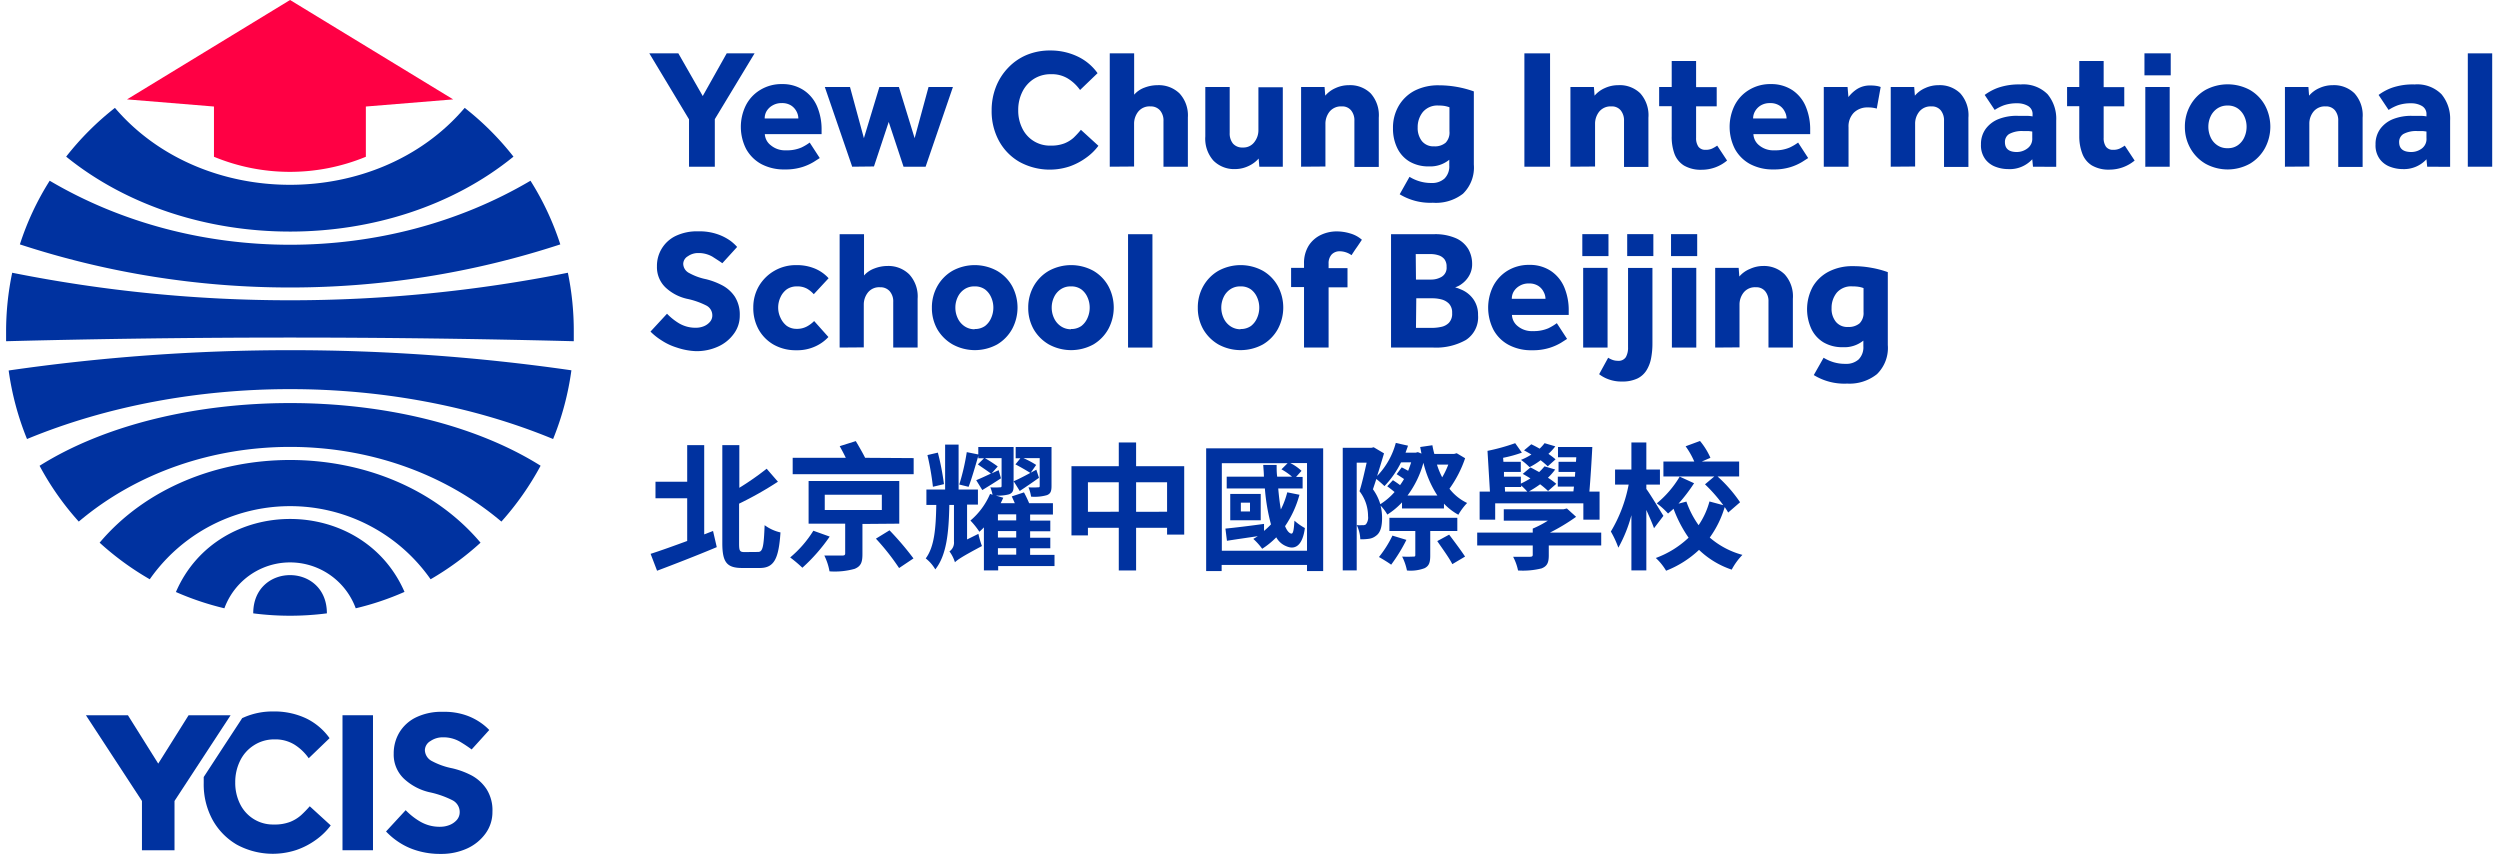
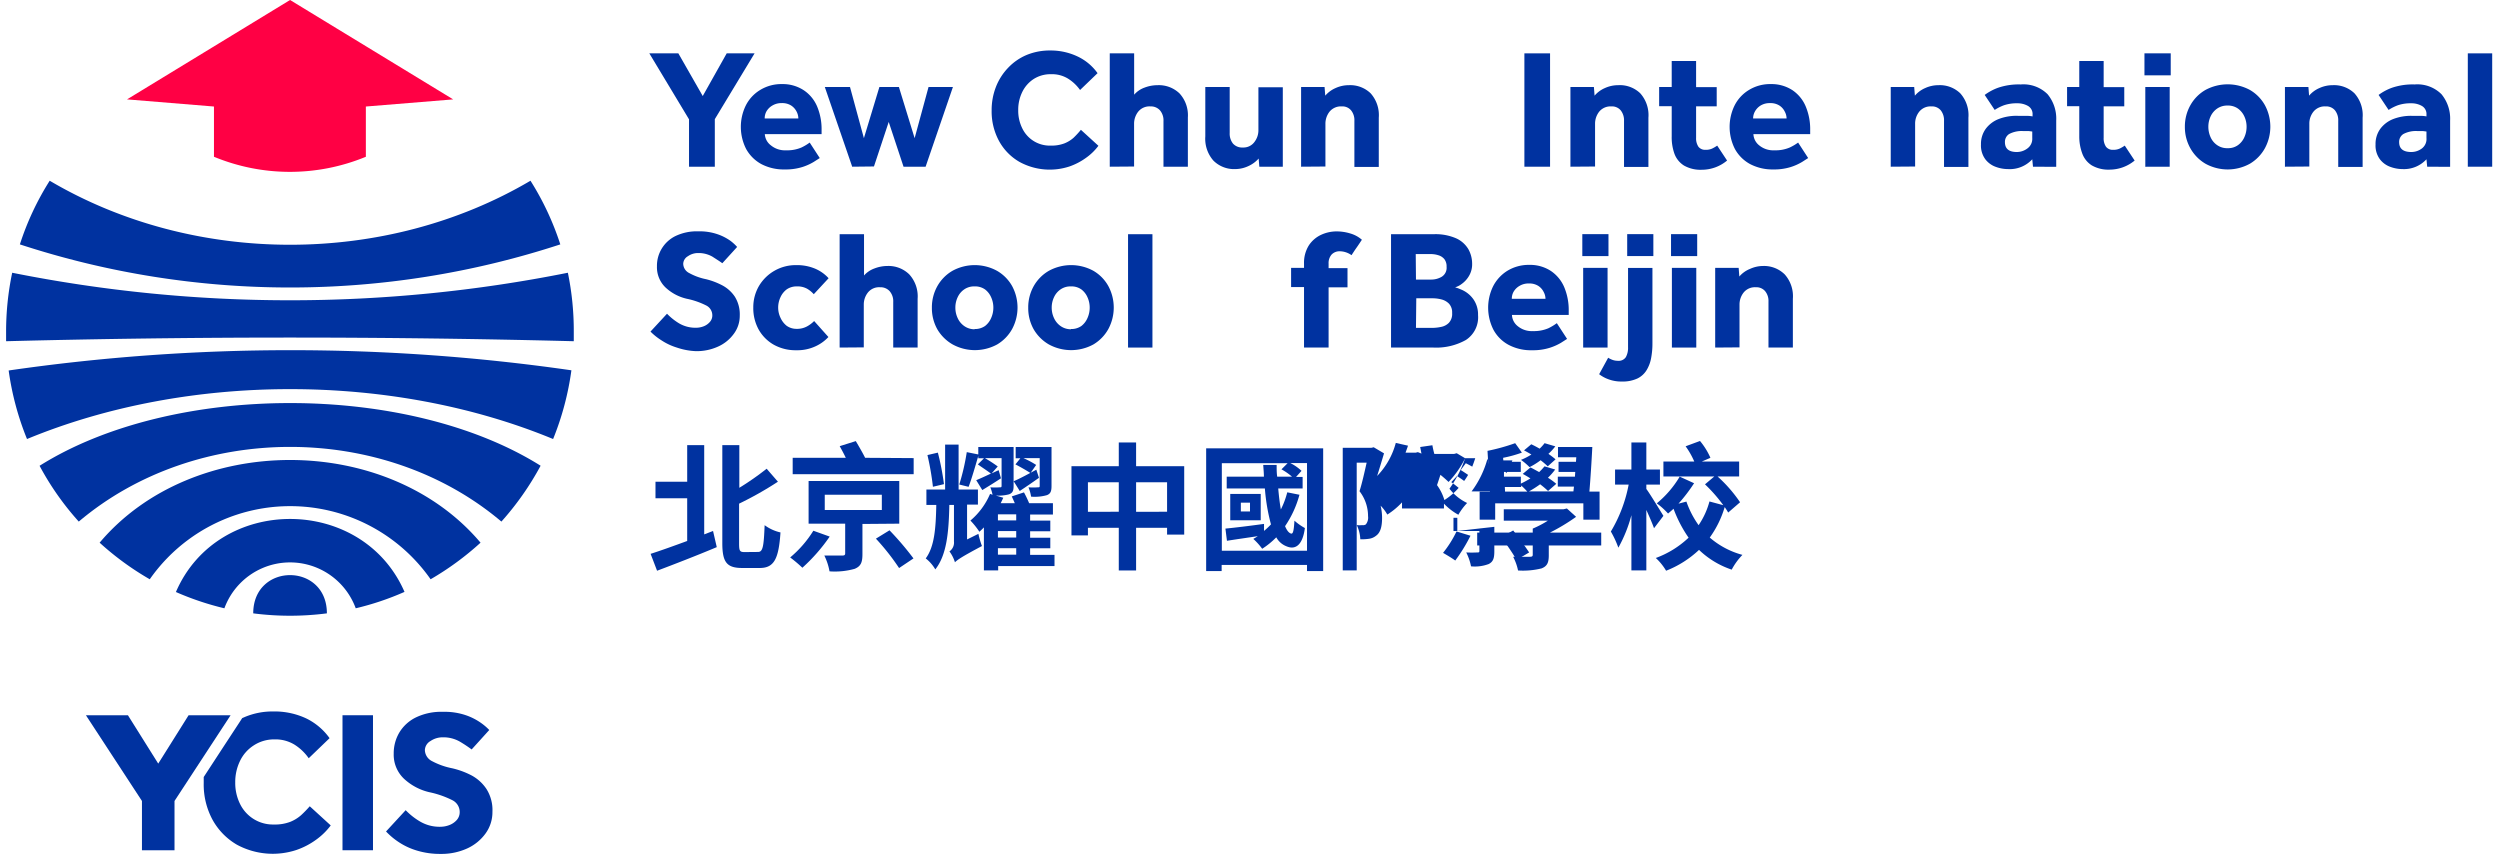
<svg xmlns="http://www.w3.org/2000/svg" id="YCIS-BJ" width="410" height="140" viewBox="0 0 410 140">
  <path d="M16.34,89a47,47,0,0,0,8.22,6,28.11,28.11,0,0,1,46.06,0A47.54,47.54,0,0,0,78.81,89C63.55,70.92,31.59,70.92,16.34,89Z" style="fill:#0032a0" />
  <path d="M91.89,40.08A46.12,46.12,0,0,0,87,29.64c-23.74,14-55.12,14-78.85,0A45.7,45.7,0,0,0,3.26,40.08,142.44,142.44,0,0,0,91.89,40.08Z" style="fill:#0032a0" />
  <path d="M41.53,100.59v0a47,47,0,0,0,12.08,0v0C53.61,92.23,41.53,92.23,41.53,100.59Z" style="fill:#0032a0" />
  <path d="M28.85,97.09a46.71,46.71,0,0,0,7.95,2.67,11.47,11.47,0,0,1,21.54,0,46,46,0,0,0,8-2.69C59.4,81.13,35.74,81.11,28.85,97.09Z" style="fill:#0032a0" />
  <path d="M93.13,44.73A232.13,232.13,0,0,1,2,44.73a47,47,0,0,0-1,9.71c0,.51,0,1,0,1.52q46.54-1.2,93.1,0c0-.51,0-1,0-1.52A47,47,0,0,0,93.13,44.73Z" style="fill:#0032a0" />
-   <path d="M84.21,25.69a46.78,46.78,0,0,0-8-8c-14.3,16.83-43,16.82-57.36,0a46.78,46.78,0,0,0-8,8C31.08,42.07,64.06,42.08,84.21,25.69Z" style="fill:#0032a0" />
  <path d="M1.42,60.76A46.72,46.72,0,0,0,4.43,72c26.4-10.91,59.88-10.91,86.28,0a46.72,46.72,0,0,0,3-11.27A322.9,322.9,0,0,0,1.42,60.76Z" style="fill:#0032a0" />
  <path d="M6.49,76.39a46.1,46.1,0,0,0,6.43,9.15c19.32-16.33,50-16.33,69.31,0a47.31,47.31,0,0,0,6.43-9.16C66.82,62.68,28.34,62.67,6.49,76.39Z" style="fill:#0032a0" />
  <path d="M74.32,16.3,60,17.47v8.24a32.58,32.58,0,0,1-24.91,0V17.47L20.83,16.3,47.57,0Z" style="fill:#f04" />
  <path d="M113,27.34V19.57L106.49,8.75h4.76l4,7,3.93-7h4.57l-6.52,10.79v7.8Z" style="fill:#0032a0" />
  <path d="M132.79,23.38l1.65,2.54-1,.64a8.62,8.62,0,0,1-1.88.84,9.17,9.17,0,0,1-2.87.39,7.91,7.91,0,0,1-3.85-.89,6.29,6.29,0,0,1-2.48-2.48,8,8,0,0,1-.07-7.08,6.26,6.26,0,0,1,2.32-2.55,6.64,6.64,0,0,1,3.63-1,6.29,6.29,0,0,1,3.56,1A6,6,0,0,1,134,17.44a9.62,9.62,0,0,1,.74,3.88V22h-9.31a2.48,2.48,0,0,0,1,1.84,3.61,3.61,0,0,0,2.48.81,5.9,5.9,0,0,0,2.53-.46A8.08,8.08,0,0,0,132.79,23.38Zm-7.38-3.95h5.52a2.53,2.53,0,0,0-.29-1.13,2.57,2.57,0,0,0-.9-1,2.72,2.72,0,0,0-1.52-.39,2.86,2.86,0,0,0-1.54.39,2.64,2.64,0,0,0-1,1A2.34,2.34,0,0,0,125.41,19.43Z" style="fill:#0032a0" />
  <path d="M139.76,27.34l-4.49-13.07h4.13l2.28,8.39,2.54-8.39h3.2L150,22.66l2.28-8.39h4l-4.48,13.07h-3.62L145.75,20l-2.42,7.3Z" style="fill:#0032a0" />
  <path d="M177.27,21.29l2.87,2.62a9,9,0,0,1-2,1.95,10.52,10.52,0,0,1-2.72,1.43,10.33,10.33,0,0,1-8.21-.73,8.84,8.84,0,0,1-3.37-3.44,10.14,10.14,0,0,1-1.21-5,10.46,10.46,0,0,1,.7-3.86,9.48,9.48,0,0,1,2-3.14,9,9,0,0,1,3-2.09,9.91,9.91,0,0,1,3.91-.75,10.26,10.26,0,0,1,4.52,1A8.44,8.44,0,0,1,180,12l-2.87,2.76a6.92,6.92,0,0,0-2-1.88,5,5,0,0,0-2.73-.71,5.14,5.14,0,0,0-2.88.79,5.29,5.29,0,0,0-1.87,2.13,6.6,6.6,0,0,0-.66,3,6.46,6.46,0,0,0,.66,2.95,5,5,0,0,0,4.67,2.84,6,6,0,0,0,2.23-.36,5.12,5.12,0,0,0,1.52-.93A15.13,15.13,0,0,0,177.27,21.29Z" style="fill:#0032a0" />
  <path d="M182,27.34V8.75h4v6.78a4.09,4.09,0,0,1,1.7-1.16,6,6,0,0,1,2.15-.4,4.89,4.89,0,0,1,3.59,1.35,5.3,5.3,0,0,1,1.37,3.94v8.08h-4V19.87a2.54,2.54,0,0,0-.58-1.78,2,2,0,0,0-1.56-.64,2.38,2.38,0,0,0-2,.86,3.19,3.19,0,0,0-.68,2v7Z" style="fill:#0032a0" />
  <path d="M197.67,22.38V14.27h4V21.8a2.63,2.63,0,0,0,.54,1.75,2,2,0,0,0,1.61.64,2.22,2.22,0,0,0,1.89-.88,3.15,3.15,0,0,0,.67-2v-7h4V27.34h-3.85L206.42,26a5,5,0,0,1-1.69,1.24,5.15,5.15,0,0,1-2.19.49A4.78,4.78,0,0,1,199,26.34,5.41,5.41,0,0,1,197.67,22.38Z" style="fill:#0032a0" />
  <path d="M213.38,27.34V14.27h3.85l.11,1.42a4.68,4.68,0,0,1,1.7-1.25,5.22,5.22,0,0,1,2.18-.47,4.81,4.81,0,0,1,3.56,1.33,5.37,5.37,0,0,1,1.34,4v8.08h-4V19.82a2.55,2.55,0,0,0-.55-1.73,1.86,1.86,0,0,0-1.52-.64,2.41,2.41,0,0,0-2,.86,3.19,3.19,0,0,0-.68,2v7Z" style="fill:#0032a0" />
-   <path d="M229.55,31.86,231.16,29a6.85,6.85,0,0,0,1.66.74,6.59,6.59,0,0,0,1.94.27,3,3,0,0,0,2.14-.73,2.82,2.82,0,0,0,.78-2.17V26.2a4.94,4.94,0,0,1-3.34,1.09,6.09,6.09,0,0,1-3.19-.8,5.2,5.2,0,0,1-2-2.21,7.21,7.21,0,0,1-.7-3.24,7.1,7.1,0,0,1,.95-3.7A6.53,6.53,0,0,1,232,14.87a8.52,8.52,0,0,1,4-.88,17.05,17.05,0,0,1,5.71,1v12a6,6,0,0,1-1.78,4.78A7.21,7.21,0,0,1,235,33.25,9.64,9.64,0,0,1,229.55,31.86Zm8.16-10.34V17.59a5.64,5.64,0,0,0-.78-.21,5.71,5.71,0,0,0-1-.07,3.11,3.11,0,0,0-2.58,1.06,3.94,3.94,0,0,0-.85,2.53,3.48,3.48,0,0,0,.7,2.25,2.42,2.42,0,0,0,2,.85,2.71,2.71,0,0,0,1.89-.6A2.4,2.4,0,0,0,237.71,21.52Z" style="fill:#0032a0" />
  <path d="M250,27.34V8.75h4.21V27.34Z" style="fill:#0032a0" />
  <path d="M257.55,27.34V14.27h3.85l.11,1.42a4.59,4.59,0,0,1,1.7-1.25,5.21,5.21,0,0,1,2.17-.47A4.82,4.82,0,0,1,269,15.3a5.37,5.37,0,0,1,1.34,4v8.08h-4V19.82a2.6,2.6,0,0,0-.55-1.73,1.87,1.87,0,0,0-1.52-.64,2.41,2.41,0,0,0-2,.86,3.19,3.19,0,0,0-.68,2v7Z" style="fill:#0032a0" />
  <path d="M274.16,22.35V17.42H272.1V14.27h2.06V10h4v4.29h3.38v3.15h-3.38v5.16a2.44,2.44,0,0,0,.38,1.46,1.38,1.38,0,0,0,1.18.51,2.45,2.45,0,0,0,1.06-.2,5.77,5.77,0,0,0,.84-.49l1.62,2.45a6.46,6.46,0,0,1-4.13,1.51,5.45,5.45,0,0,1-2.95-.7,3.86,3.86,0,0,1-1.55-1.92A8,8,0,0,1,274.16,22.35Z" style="fill:#0032a0" />
  <path d="M294.89,23.38l1.65,2.54-1,.64a8.62,8.62,0,0,1-1.88.84,9.17,9.17,0,0,1-2.87.39A7.91,7.91,0,0,1,287,26.9a6.23,6.23,0,0,1-2.48-2.48,8,8,0,0,1-.07-7.08,6.26,6.26,0,0,1,2.32-2.55,6.64,6.64,0,0,1,3.63-1,6.29,6.29,0,0,1,3.56,1,6,6,0,0,1,2.17,2.65,9.62,9.62,0,0,1,.74,3.88V22h-9.31a2.48,2.48,0,0,0,.95,1.84,3.61,3.61,0,0,0,2.48.81,5.9,5.9,0,0,0,2.53-.46A8.08,8.08,0,0,0,294.89,23.38Zm-7.38-3.95H293a2.42,2.42,0,0,0-.3-1.13,2.47,2.47,0,0,0-.89-1,2.72,2.72,0,0,0-1.52-.39,2.86,2.86,0,0,0-1.54.39,2.64,2.64,0,0,0-.95,1A2.34,2.34,0,0,0,287.51,19.43Z" style="fill:#0032a0" />
-   <path d="M299.1,27.34V14.27H303l.14,1.65a5.77,5.77,0,0,1,1.38-1.29,3.93,3.93,0,0,1,2.27-.61,5.8,5.8,0,0,1,.9.06,3.22,3.22,0,0,1,.74.19l-.64,3.54a4.81,4.81,0,0,0-1.45-.19,3.16,3.16,0,0,0-2.3.85,3.21,3.21,0,0,0-.88,2.41v6.46Z" style="fill:#0032a0" />
  <path d="M310.08,27.34V14.27h3.85l.11,1.42a4.59,4.59,0,0,1,1.7-1.25,5.18,5.18,0,0,1,2.17-.47,4.82,4.82,0,0,1,3.57,1.33,5.37,5.37,0,0,1,1.34,4v8.08h-4V19.82a2.6,2.6,0,0,0-.54-1.73,1.87,1.87,0,0,0-1.52-.64,2.39,2.39,0,0,0-2,.86,3.13,3.13,0,0,0-.68,2v7Z" style="fill:#0032a0" />
  <path d="M333.41,27.34l-.12-1.22a5,5,0,0,1-4,1.61,5.78,5.78,0,0,1-1.94-.35,3.72,3.72,0,0,1-1.74-1.24,3.79,3.79,0,0,1-.73-2.45,4.2,4.2,0,0,1,.8-2.59,4.84,4.84,0,0,1,2.16-1.6A8.06,8.06,0,0,1,331,19q.71,0,1.41,0a5.25,5.25,0,0,1,.93.09v-.28a1.52,1.52,0,0,0-.76-1.44,3.45,3.45,0,0,0-1.74-.43,6.43,6.43,0,0,0-2.21.33,7.48,7.48,0,0,0-1.5.76l-1.64-2.46a8.55,8.55,0,0,1,2.2-1.18,10.45,10.45,0,0,1,3.7-.54,5.6,5.6,0,0,1,4.41,1.6,6.28,6.28,0,0,1,1.42,4.3v7.61Zm-.12-4.71V21.57l-.53-.07c-.26,0-.55,0-.89,0a4.38,4.38,0,0,0-2.37.48,1.52,1.52,0,0,0-.69,1.33q0,1.62,1.95,1.62a2.88,2.88,0,0,0,1.74-.59A1.94,1.94,0,0,0,333.29,22.63Z" style="fill:#0032a0" />
  <path d="M341,22.35V17.42H339V14.27H341V10h4v4.29h3.38v3.15h-3.38v5.16a2.44,2.44,0,0,0,.38,1.46,1.38,1.38,0,0,0,1.18.51,2.45,2.45,0,0,0,1.06-.2,5.77,5.77,0,0,0,.84-.49l1.62,2.45A6.46,6.46,0,0,1,346,27.82a5.45,5.45,0,0,1-2.95-.7,3.86,3.86,0,0,1-1.55-1.92A8,8,0,0,1,341,22.35Z" style="fill:#0032a0" />
  <path d="M351.69,12.35V8.75H356v3.6Zm.14,15V14.27h4V27.34Z" style="fill:#0032a0" />
  <path d="M358.32,20.79a7.1,7.1,0,0,1,.89-3.51,6.64,6.64,0,0,1,2.47-2.52,7.67,7.67,0,0,1,7.32,0,6.61,6.61,0,0,1,2.46,2.52,7.44,7.44,0,0,1,0,7A6.74,6.74,0,0,1,369,26.84a7.53,7.53,0,0,1-7.32,0,6.76,6.76,0,0,1-2.47-2.54A7.07,7.07,0,0,1,358.32,20.79Zm7,3.51a2.75,2.75,0,0,0,1.71-.5,3.16,3.16,0,0,0,1.05-1.31,4.12,4.12,0,0,0,.36-1.7,4,4,0,0,0-.36-1.68,3.26,3.26,0,0,0-1.05-1.3,2.82,2.82,0,0,0-1.71-.5,2.9,2.9,0,0,0-1.71.5,3.17,3.17,0,0,0-1.08,1.3,4,4,0,0,0-.36,1.68,4.12,4.12,0,0,0,.36,1.7,3.07,3.07,0,0,0,1.08,1.31A2.83,2.83,0,0,0,365.34,24.3Z" style="fill:#0032a0" />
  <path d="M374.73,27.34V14.27h3.85l.11,1.42a4.59,4.59,0,0,1,1.7-1.25,5.18,5.18,0,0,1,2.17-.47,4.82,4.82,0,0,1,3.57,1.33,5.37,5.37,0,0,1,1.34,4v8.08h-4V19.82a2.6,2.6,0,0,0-.54-1.73,1.87,1.87,0,0,0-1.52-.64,2.39,2.39,0,0,0-2,.86,3.13,3.13,0,0,0-.68,2v7Z" style="fill:#0032a0" />
  <path d="M398.06,27.34l-.12-1.22A5,5,0,0,1,394,27.73a5.78,5.78,0,0,1-1.94-.35,3.72,3.72,0,0,1-1.74-1.24,3.79,3.79,0,0,1-.73-2.45,4.2,4.2,0,0,1,.8-2.59,4.84,4.84,0,0,1,2.16-1.6A8.06,8.06,0,0,1,395.6,19q.7,0,1.41,0a5.25,5.25,0,0,1,.93.09v-.28a1.52,1.52,0,0,0-.76-1.44,3.45,3.45,0,0,0-1.74-.43,6.43,6.43,0,0,0-2.21.33,7.48,7.48,0,0,0-1.5.76l-1.64-2.46a8.55,8.55,0,0,1,2.2-1.18,10.45,10.45,0,0,1,3.7-.54,5.6,5.6,0,0,1,4.41,1.6,6.28,6.28,0,0,1,1.42,4.3v7.61Zm-.12-4.71V21.57l-.53-.07c-.26,0-.55,0-.89,0a4.38,4.38,0,0,0-2.37.48,1.52,1.52,0,0,0-.69,1.33q0,1.62,2,1.62a2.88,2.88,0,0,0,1.74-.59A1.94,1.94,0,0,0,397.94,22.63Z" style="fill:#0032a0" />
  <path d="M404.72,27.34V8.75h4V27.34Z" style="fill:#0032a0" />
  <path d="M106.68,54.38l2.71-2.93A9.78,9.78,0,0,0,111.32,53a5.27,5.27,0,0,0,2.83.75,3.44,3.44,0,0,0,1.26-.24,2.59,2.59,0,0,0,1-.7,1.59,1.59,0,0,0,.41-1.1,1.8,1.8,0,0,0-1-1.61A12.64,12.64,0,0,0,112.65,49a7.57,7.57,0,0,1-3.51-1.86,4.6,4.6,0,0,1-1.4-3.46,5.43,5.43,0,0,1,3-4.95,8.09,8.09,0,0,1,3.79-.79,9,9,0,0,1,3.19.49,8.18,8.18,0,0,1,2.08,1.07,7.48,7.48,0,0,1,1.09,1l-2.43,2.67c-.41-.31-1-.67-1.61-1.07a4.54,4.54,0,0,0-2.37-.6,2.86,2.86,0,0,0-1.66.52,1.48,1.48,0,0,0-.77,1.24,1.74,1.74,0,0,0,1,1.53,9.63,9.63,0,0,0,2.75,1,11.78,11.78,0,0,1,2.64,1,5.69,5.69,0,0,1,2.07,1.86,5.49,5.49,0,0,1,.81,3.13,4.93,4.93,0,0,1-1,3,6.41,6.41,0,0,1-2.56,2.06,8.49,8.49,0,0,1-3.62.75A11.13,11.13,0,0,1,111,57a9.65,9.65,0,0,1-2.48-1.16A10.11,10.11,0,0,1,106.68,54.38Z" style="fill:#0032a0" />
  <path d="M133.52,52.65l2.34,2.62a6.7,6.7,0,0,1-2.13,1.53,7.1,7.1,0,0,1-3.14.64,7.35,7.35,0,0,1-3.68-.9,6.56,6.56,0,0,1-2.48-2.48,7.24,7.24,0,0,1-.89-3.61,6.91,6.91,0,0,1,.92-3.53,7,7,0,0,1,6.13-3.44,7.64,7.64,0,0,1,3.11.59,6.31,6.31,0,0,1,2.19,1.56l-2.43,2.62a4.54,4.54,0,0,0-1.08-.89,3.27,3.27,0,0,0-1.7-.39,2.86,2.86,0,0,0-1.65.48A3.29,3.29,0,0,0,128,48.74a4,4,0,0,0-.38,1.71,3.84,3.84,0,0,0,.38,1.66A3.5,3.5,0,0,0,129,53.42a2.74,2.74,0,0,0,1.65.51,3.37,3.37,0,0,0,1.72-.41A5.06,5.06,0,0,0,133.52,52.65Z" style="fill:#0032a0" />
  <path d="M137.7,57V38.41h4v6.77a4.17,4.17,0,0,1,1.7-1.15,6,6,0,0,1,2.15-.41A4.87,4.87,0,0,1,149.12,45a5.34,5.34,0,0,1,1.37,4V57h-4V49.53a2.53,2.53,0,0,0-.59-1.78,2,2,0,0,0-1.56-.64,2.35,2.35,0,0,0-2,.86,3.17,3.17,0,0,0-.68,2v7Z" style="fill:#0032a0" />
  <path d="M152.83,50.45a7.1,7.1,0,0,1,.89-3.51,6.71,6.71,0,0,1,2.47-2.52,7.61,7.61,0,0,1,7.33,0A6.59,6.59,0,0,1,166,46.94a7.44,7.44,0,0,1,0,7,6.71,6.71,0,0,1-2.45,2.54,7.61,7.61,0,0,1-7.33,0A6.84,6.84,0,0,1,153.72,54,7.1,7.1,0,0,1,152.83,50.45Zm7,3.51a2.87,2.87,0,0,0,1.72-.5,3.28,3.28,0,0,0,1-1.31,4.15,4.15,0,0,0,.36-1.7,4.07,4.07,0,0,0-.36-1.69,3.22,3.22,0,0,0-1-1.29,2.8,2.8,0,0,0-1.72-.5,2.83,2.83,0,0,0-1.71.5,3.13,3.13,0,0,0-1.07,1.29,3.93,3.93,0,0,0-.37,1.69,4,4,0,0,0,.37,1.7,3.19,3.19,0,0,0,1.07,1.31A2.9,2.9,0,0,0,159.85,54Z" style="fill:#0032a0" />
  <path d="M168.63,50.45a7.1,7.1,0,0,1,.89-3.51A6.71,6.71,0,0,1,172,44.42a7.61,7.61,0,0,1,7.33,0,6.59,6.59,0,0,1,2.45,2.52,7.44,7.44,0,0,1,0,7,6.71,6.71,0,0,1-2.45,2.54,7.61,7.61,0,0,1-7.33,0A6.84,6.84,0,0,1,169.52,54,7.1,7.1,0,0,1,168.63,50.45Zm7,3.51a2.87,2.87,0,0,0,1.72-.5,3.28,3.28,0,0,0,1-1.31,4.15,4.15,0,0,0,.36-1.7,4.07,4.07,0,0,0-.36-1.69,3.22,3.22,0,0,0-1-1.29,2.8,2.8,0,0,0-1.72-.5,2.83,2.83,0,0,0-1.71.5,3.13,3.13,0,0,0-1.07,1.29,3.93,3.93,0,0,0-.37,1.69,4,4,0,0,0,.37,1.7,3.19,3.19,0,0,0,1.07,1.31A2.9,2.9,0,0,0,175.65,54Z" style="fill:#0032a0" />
  <path d="M185,57V38.41h4V57Z" style="fill:#0032a0" />
-   <path d="M196.44,50.45a7.1,7.1,0,0,1,.89-3.51,6.71,6.71,0,0,1,2.47-2.52,7.61,7.61,0,0,1,7.33,0,6.52,6.52,0,0,1,2.45,2.52,7.44,7.44,0,0,1,0,7,6.64,6.64,0,0,1-2.45,2.54,7.61,7.61,0,0,1-7.33,0A6.84,6.84,0,0,1,197.33,54,7.1,7.1,0,0,1,196.44,50.45Zm7,3.51a2.87,2.87,0,0,0,1.72-.5,3.28,3.28,0,0,0,1-1.31,4.15,4.15,0,0,0,.36-1.7,4.07,4.07,0,0,0-.36-1.69,3.22,3.22,0,0,0-1-1.29,2.8,2.8,0,0,0-1.72-.5,2.83,2.83,0,0,0-1.71.5,3.13,3.13,0,0,0-1.07,1.29,4.08,4.08,0,0,0-.37,1.69,4.16,4.16,0,0,0,.37,1.7,3.19,3.19,0,0,0,1.07,1.31A2.9,2.9,0,0,0,203.46,54Z" style="fill:#0032a0" />
  <path d="M213.86,57V47.08h-2.12V43.93h2.12v-.67a5.4,5.4,0,0,1,.78-3,4.85,4.85,0,0,1,2-1.74,6.05,6.05,0,0,1,2.57-.57,7.64,7.64,0,0,1,2.14.31,5,5,0,0,1,2,1.06c-.28.42-.56.85-.85,1.26s-.57.84-.85,1.27a3.33,3.33,0,0,0-.92-.47,3.27,3.27,0,0,0-1-.17,1.78,1.78,0,0,0-1.34.53,2.11,2.11,0,0,0-.5,1.5v.73h3.1v3.15h-3.1V57Z" style="fill:#0032a0" />
  <path d="M228.13,57V38.41h7a8.47,8.47,0,0,1,3.69.68,4.47,4.47,0,0,1,2,1.79,4.9,4.9,0,0,1,.61,2.38,3.71,3.71,0,0,1-.52,2,4.21,4.21,0,0,1-1.17,1.29,3.31,3.31,0,0,1-1.1.57l.52.17.6.25a4.6,4.6,0,0,1,1.89,1.56,4.33,4.33,0,0,1,.75,2.57,4.44,4.44,0,0,1-2,4.09A9.94,9.94,0,0,1,235.09,57Zm4.09-11.15h2.48a3.38,3.38,0,0,0,1.74-.46,1.72,1.72,0,0,0,.8-1.63,1.94,1.94,0,0,0-.38-1.28,2,2,0,0,0-1-.63,4.06,4.06,0,0,0-1.2-.18h-2.48Zm0,7.92H235a6.85,6.85,0,0,0,1.35-.16,2.42,2.42,0,0,0,1.27-.67,2.14,2.14,0,0,0,.53-1.6,2.11,2.11,0,0,0-.51-1.53,2.64,2.64,0,0,0-1.26-.71,5.82,5.82,0,0,0-1.38-.18h-2.73Z" style="fill:#0032a0" />
  <path d="M255.32,53,257,55.58l-1,.64a8.87,8.87,0,0,1-1.88.83,9.17,9.17,0,0,1-2.87.39,7.8,7.8,0,0,1-3.85-.89,6.11,6.11,0,0,1-2.48-2.48,8,8,0,0,1-.07-7.08,6.44,6.44,0,0,1,2.31-2.55,6.7,6.7,0,0,1,3.64-1,6.23,6.23,0,0,1,3.55,1,6.06,6.06,0,0,1,2.18,2.65,9.67,9.67,0,0,1,.74,3.89v.67h-9.31a2.48,2.48,0,0,0,.95,1.84,3.61,3.61,0,0,0,2.48.81,6.05,6.05,0,0,0,2.53-.46A8.78,8.78,0,0,0,255.32,53Zm-7.38-4h5.52a2.38,2.38,0,0,0-.3-1.12,2.49,2.49,0,0,0-.89-1,2.72,2.72,0,0,0-1.52-.39,2.84,2.84,0,0,0-1.54.39,2.67,2.67,0,0,0-1,1A2.3,2.3,0,0,0,247.94,49.08Z" style="fill:#0032a0" />
  <path d="M259.5,42v-3.6h4.29V42Zm.14,15V43.93h4V57Z" style="fill:#0032a0" />
  <path d="M262.26,61.37l1.48-2.7a3.61,3.61,0,0,0,.71.35,2.5,2.5,0,0,0,.88.15,1.4,1.4,0,0,0,1.31-.6,3.15,3.15,0,0,0,.36-1.63v-13h4v12.4a12.76,12.76,0,0,1-.21,2.35,5.74,5.74,0,0,1-.74,2,3.61,3.61,0,0,1-1.51,1.38,5.7,5.7,0,0,1-2.55.5,6,6,0,0,1-2.15-.35A5.68,5.68,0,0,1,262.26,61.37ZM266.86,42v-3.6h4.29V42Z" style="fill:#0032a0" />
  <path d="M274.05,42v-3.6h4.29V42Zm.14,15V43.93h4V57Z" style="fill:#0032a0" />
  <path d="M281.29,57V43.93h3.85l.11,1.42A4.49,4.49,0,0,1,287,44.1a5.22,5.22,0,0,1,2.17-.48A4.83,4.83,0,0,1,292.69,45a5.37,5.37,0,0,1,1.34,4V57h-4V49.47a2.52,2.52,0,0,0-.55-1.72,1.87,1.87,0,0,0-1.52-.64,2.38,2.38,0,0,0-2,.86,3.17,3.17,0,0,0-.68,2v7Z" style="fill:#0032a0" />
-   <path d="M297.46,61.51l1.61-2.84a7.26,7.26,0,0,0,1.66.74,6.6,6.6,0,0,0,1.94.26,3,3,0,0,0,2.14-.72,2.82,2.82,0,0,0,.78-2.17v-.92a4.93,4.93,0,0,1-3.34,1.08,6.06,6.06,0,0,1-3.19-.79,5.17,5.17,0,0,1-2-2.22,7.76,7.76,0,0,1,.25-6.94,6.5,6.5,0,0,1,2.63-2.46,8.4,8.4,0,0,1,3.95-.88,16.37,16.37,0,0,1,3.09.28,16,16,0,0,1,2.62.7V56.58a6,6,0,0,1-1.78,4.78,7.21,7.21,0,0,1-4.88,1.55A9.56,9.56,0,0,1,297.46,61.51Zm8.16-10.34V47.25a3.76,3.76,0,0,0-.78-.21,5.71,5.71,0,0,0-1-.07A3.11,3.11,0,0,0,301.23,48a3.94,3.94,0,0,0-.85,2.53,3.37,3.37,0,0,0,.7,2.24,2.39,2.39,0,0,0,2,.85,2.76,2.76,0,0,0,1.89-.59A2.4,2.4,0,0,0,305.62,51.17Z" style="fill:#0032a0" />
  <path d="M116.94,87.08l.61,2.65c-3.33,1.4-7,2.82-9.79,3.87l-1.06-2.77c1.6-.51,3.74-1.28,6-2.11v-7h-5.2V79h5.2V73h2.79V87.64Zm7.38,3.44c.79,0,.94-.9,1.08-4.39A7,7,0,0,0,128,87.32c-.29,4.24-1,5.83-3.39,5.83h-2.88c-2.52,0-3.27-.92-3.27-4.07V73h2.79v7a45.65,45.65,0,0,0,4.48-3.13L127.58,79a57.1,57.1,0,0,1-6.37,3.6v6.54c0,1.22.12,1.4.9,1.4Z" style="fill:#0032a0" />
  <path d="M136.07,88a29,29,0,0,1-4.48,5.11,22.4,22.4,0,0,0-2-1.69,18.11,18.11,0,0,0,3.8-4.38Zm13.77-12.87v2.64H130V75.08h8.71c-.31-.65-.67-1.32-1-1.91l2.64-.83c.49.83,1.12,1.91,1.53,2.74Zm-8.4,10.8v4.93c0,1.35-.24,2-1.28,2.43a12,12,0,0,1-4.12.41,9.6,9.6,0,0,0-.85-2.59c1.15,0,2.56,0,2.92,0s.5-.07.5-.36V85.88h-6v-7h14.87v7Zm-6.18-2.29h9.36V81.14h-9.36Zm10.62,3.33a48.54,48.54,0,0,1,3.93,4.61l-2.36,1.58a37.58,37.58,0,0,0-3.8-4.82Z" style="fill:#0032a0" />
  <path d="M160.46,87.55a13.6,13.6,0,0,0,.58,2c-3.39,1.8-4,2.25-4.43,2.66a6,6,0,0,0-.9-1.78,1.75,1.75,0,0,0,.74-1.62v-6h-.76c-.09,4.59-.45,8.23-2.3,10.57a6.39,6.39,0,0,0-1.57-1.8c1.42-1.91,1.66-4.9,1.73-8.77h-1.62V80.28H155V72.92h2.21v7.36h3.17v2.48h-1.78v5.71ZM153,79.83a44.8,44.8,0,0,0-.9-5.2l1.71-.4a42.3,42.3,0,0,1,1,5.17Zm19.94,13H163.7v.72h-2.34V86.49c-.25.27-.5.5-.74.72a12.88,12.88,0,0,0-1.47-1.84A11.67,11.67,0,0,0,162.37,81l.41.14a8.18,8.18,0,0,0-.36-1.22,10,10,0,0,0,1.53,0c.24,0,.31,0,.31-.27V75.13h-2.74a22.3,22.3,0,0,1,2.11,1.37l-1,1.13c.38-.16.74-.34,1.15-.52l.38,1.33c-1,.67-2.07,1.32-3.06,1.93l-1-1.62c.67-.27,1.48-.65,2.41-1.08-.5-.4-1.44-1-2.14-1.51l1-1h-.93v-.38c-.51,1.73-1.08,3.73-1.59,5.06l-1.53-.38a36.34,36.34,0,0,0,1.23-5.31l1.89.38V73.31h5.79v6.36c0,.84-.16,1.17-.75,1.4a6.88,6.88,0,0,1-2.18.2l1.24.36c-.14.29-.27.59-.43.9h2.32c-.16-.38-.34-.76-.5-1.12l2-.66a18.08,18.08,0,0,1,.85,1.78h3.9v1.85h-3.74v1h3.31v1.75h-3.31v1.06h3.31v1.73h-3.31V91h4Zm-6.28-8.48h-3v1h3Zm0,2.74h-3v1.06h3Zm-3,3.87h3V89.91h-3Zm6.73-12.6c-1.08.77-2.14,1.49-3.15,2.16l-1-1.6c1-.42,2.32-1.14,3.72-1.89ZM169,77.58c-.58-.38-1.66-1-2.47-1.42l.81-1h-.77V73.31h5.88V79.7c0,.87-.16,1.26-.74,1.5a7.26,7.26,0,0,1-2.61.25,6.75,6.75,0,0,0-.43-1.53,10.31,10.31,0,0,0,1.55,0c.22,0,.29,0,.29-.24V75.13h-2.68a14.19,14.19,0,0,1,2.1,1.12Z" style="fill:#0032a0" />
  <path d="M194.21,76.46V87.68H191.4V86.56h-5.08v7h-2.84v-7h-5.06V87.8h-2.7V76.46h7.76v-3.9h2.84v3.9Zm-10.73,7.47V79.09h-5.06v4.84Zm7.92,0V79.09h-5.08v4.84Z" style="fill:#0032a0" />
  <path d="M217,73.53V93.65h-2.65v-1h-14v1h-2.54V73.53Zm-2.65,16.79V75.94h-2.75a7.59,7.59,0,0,1,1.85,1.28l-.9,1h1.08v1.89h-4c.11,1.26.25,2.43.43,3.44a13.6,13.6,0,0,0,1.05-2.81l2,.4a16.93,16.93,0,0,1-2.36,5.15c.29.7.63,1.13,1,1.22s.45-.81.54-2.12A9.15,9.15,0,0,0,214,86.6c-.36,2.77-1.53,3.63-3,3a3.23,3.23,0,0,1-1.69-1.48A13.38,13.38,0,0,1,207,90a10.43,10.43,0,0,0-1.46-1.62c.25-.14.5-.29.74-.45-1.8.27-3.57.52-5.06.76l-.25-2c1.65-.16,4-.45,6.33-.77l0,1.15A12.27,12.27,0,0,0,208.44,86a31.7,31.7,0,0,1-1-5.89h-6.26V78.17h6.1c0-.63-.07-1.26-.11-1.92h2.2c0,.66,0,1.29.09,1.92h2.43a10.4,10.4,0,0,0-1.73-1.2l1-1H200.38V90.32Zm-7.59-5h-5V81h5ZM205,82.44h-1.5v1.44H205Z" style="fill:#0032a0" />
-   <path d="M240.28,75.15a18.85,18.85,0,0,1-2.57,5,8,8,0,0,0,2.9,2.34,9.8,9.8,0,0,0-1.44,1.93,9.79,9.79,0,0,1-2.36-1.82v.79h-6.88v-1a12.08,12.08,0,0,1-2.41,2,7,7,0,0,0-1.1-1.46,8.41,8.41,0,0,1,.24,2c0,1.44-.27,2.43-1,2.94a2.33,2.33,0,0,1-1.22.5,8.16,8.16,0,0,1-1.35.07,5.88,5.88,0,0,0-.58-2.32,4.69,4.69,0,0,0,.9,0A.82.82,0,0,0,224,86a1.79,1.79,0,0,0,.36-1.35,6.65,6.65,0,0,0-1.4-4.09c.43-1.35.84-3.22,1.17-4.68H222.5V93.54h-2.29V73.44h4.7l.38-.09,1.69,1c-.34,1.15-.74,2.47-1.13,3.71a12.37,12.37,0,0,0,3.06-5.42l2,.45c-.11.38-.27.76-.4,1.15h1.66l.36-.09.59.24-.21-1.08,2-.29a14.49,14.49,0,0,0,.32,1.42h3.26l.41-.11Zm-10.51.68a15.39,15.39,0,0,1-2.72,3.89c-.32-.32-.88-.81-1.33-1.17-.2.61-.38,1.17-.56,1.69a8,8,0,0,1,1.21,2.45,10.65,10.65,0,0,0,2.34-2c-.38-.31-.83-.67-1.21-.94l.94-1c.36.23.79.52,1.17.81a11.61,11.61,0,0,0,.65-1c-.4-.27-.83-.56-1.21-.79l.83-1.12c.34.16.7.36,1.06.56.16-.43.34-.9.49-1.39Zm.88,12.71a27,27,0,0,1-2.5,4.07c-.47-.36-1.44-.94-2-1.26a18,18,0,0,0,2.21-3.51Zm3.91-1.46v4c0,1.11-.16,1.71-.92,2.1a6.43,6.43,0,0,1-2.9.38,8.82,8.82,0,0,0-.79-2.28,17.19,17.19,0,0,0,1.82,0c.27,0,.34,0,.34-.3V87.08h-4.25V84.92H239v2.16Zm1.17-5.81a17.26,17.26,0,0,1-2.29-5.38,15.87,15.87,0,0,1-2.61,5.38Zm-.07-5.08a12.54,12.54,0,0,0,.86,2.09,13,13,0,0,0,1-2.09Zm2,11.49c.84,1.11,2,2.66,2.61,3.6l-2.09,1.24c-.49-1-1.66-2.59-2.47-3.78Z" style="fill:#0032a0" />
+   <path d="M240.28,75.15a18.85,18.85,0,0,1-2.57,5,8,8,0,0,0,2.9,2.34,9.8,9.8,0,0,0-1.44,1.93,9.79,9.79,0,0,1-2.36-1.82v.79h-6.88v-1a12.08,12.08,0,0,1-2.41,2,7,7,0,0,0-1.1-1.46,8.41,8.41,0,0,1,.24,2c0,1.44-.27,2.43-1,2.94a2.33,2.33,0,0,1-1.22.5,8.16,8.16,0,0,1-1.35.07,5.88,5.88,0,0,0-.58-2.32,4.69,4.69,0,0,0,.9,0A.82.82,0,0,0,224,86a1.79,1.79,0,0,0,.36-1.35,6.65,6.65,0,0,0-1.4-4.09c.43-1.35.84-3.22,1.17-4.68H222.5V93.54h-2.29V73.44h4.7l.38-.09,1.69,1c-.34,1.15-.74,2.47-1.13,3.71a12.37,12.37,0,0,0,3.06-5.42l2,.45c-.11.38-.27.76-.4,1.15h1.66l.36-.09.59.24-.21-1.08,2-.29a14.49,14.49,0,0,0,.32,1.42h3.26l.41-.11Za15.39,15.39,0,0,1-2.72,3.89c-.32-.32-.88-.81-1.33-1.17-.2.61-.38,1.17-.56,1.69a8,8,0,0,1,1.21,2.45,10.65,10.65,0,0,0,2.34-2c-.38-.31-.83-.67-1.21-.94l.94-1c.36.23.79.52,1.17.81a11.61,11.61,0,0,0,.65-1c-.4-.27-.83-.56-1.21-.79l.83-1.12c.34.16.7.36,1.06.56.16-.43.34-.9.49-1.39Zm.88,12.71a27,27,0,0,1-2.5,4.07c-.47-.36-1.44-.94-2-1.26a18,18,0,0,0,2.21-3.51Zm3.91-1.46v4c0,1.11-.16,1.71-.92,2.1a6.43,6.43,0,0,1-2.9.38,8.82,8.82,0,0,0-.79-2.28,17.19,17.19,0,0,0,1.82,0c.27,0,.34,0,.34-.3V87.08h-4.25V84.92H239v2.16Zm1.17-5.81a17.26,17.26,0,0,1-2.29-5.38,15.87,15.87,0,0,1-2.61,5.38Zm-.07-5.08a12.54,12.54,0,0,0,.86,2.09,13,13,0,0,0,1-2.09Zm2,11.49c.84,1.11,2,2.66,2.61,3.6l-2.09,1.24c-.49-1-1.66-2.59-2.47-3.78Z" style="fill:#0032a0" />
  <path d="M262.6,89.46H254v1.62c0,1.2-.27,1.78-1.19,2.14a12.69,12.69,0,0,1-3.85.34,8.4,8.4,0,0,0-.81-2.25c1.06,0,2.41,0,2.75,0s.47-.07.47-.34V89.46h-9.11V87.35h9.11v-.66a16.41,16.41,0,0,0,2.48-1.3h-7.23V83.52h9.79l.56-.13,1.51,1.37a32.21,32.21,0,0,1-4.3,2.59h8.42Zm-17.39-4.23h-2.55V80.62h1.69l-.4-6.68a32.79,32.79,0,0,0,4.54-1.26l1.1,1.55a20.48,20.48,0,0,1-3.08.85l.05.66h2.85V77.4h-2.76l0,.77h2.77v1.14a15.52,15.52,0,0,0,1.57-.85c-.42-.27-.85-.52-1.26-.74L251,76.66c.45.22.92.49,1.42.76a9.63,9.63,0,0,0,.88-.94l1.75.52a9.92,9.92,0,0,1-1.19,1.35,10.59,10.59,0,0,1,1.37,1l-1.35,1.17a15,15,0,0,0-1.3-1.1,17,17,0,0,1-1.83,1.17h7.29l.09-.79h-2.65V78.17h2.81l.05-.77H255.6V75.74h2.86l.05-.75h-3V73.31h5.63c-.12,2.36-.3,5.22-.48,7.31h1.67v4.61h-2.66V82.55H245.21Zm1.62-4.61h3.64c-.25-.29-.67-.72-1-1v.25h-2.68Zm7-4.14a12.14,12.14,0,0,0-1.17-1,11.27,11.27,0,0,1-1.82,1.13,9.92,9.92,0,0,0-1.4-1.19,10.24,10.24,0,0,0,1.71-.88c-.42-.25-.81-.47-1.21-.68l1.19-1c.43.2.9.45,1.37.72a6.72,6.72,0,0,0,.81-.9l1.76.52a8.62,8.62,0,0,1-1.13,1.23c.45.32.86.63,1.17.9Z" style="fill:#0032a0" />
  <path d="M271.26,86.63c-.27-.77-.76-1.89-1.26-3v9.92h-2.45V84.49a22.83,22.83,0,0,1-2.14,5.33,16.33,16.33,0,0,0-1.23-2.65,23.43,23.43,0,0,0,2.92-7.7h-2.23V77h2.68V72.56H270V77h2.23v2.47H270v.72c.59.77,2.39,3.76,2.8,4.41Zm12.16-2.57a8.77,8.77,0,0,0-.57-.9,16.6,16.6,0,0,1-2.45,5A13.57,13.57,0,0,0,285.76,91,10.52,10.52,0,0,0,284,93.42a14.27,14.27,0,0,1-5.36-3.24,16.79,16.79,0,0,1-5.4,3.42,9.12,9.12,0,0,0-1.69-2.09,15.63,15.63,0,0,0,5.38-3.33,20.92,20.92,0,0,1-2.47-4.75c-.29.29-.61.54-.9.79a12,12,0,0,0-1.85-1.67,16.7,16.7,0,0,0,3.76-4.38l2.36,1.08a27,27,0,0,1-2.56,3.35l1.3-.34a15.32,15.32,0,0,0,2,3.87,12.68,12.68,0,0,0,1.78-3.89l2.27.61a25.44,25.44,0,0,0-3-3.42l1.53-1.29H272.8V75.69h5.06a13.09,13.09,0,0,0-1.42-2.5l2.36-.87a11.53,11.53,0,0,1,1.71,2.76l-1.41.61h6.12v2.45h-3.54a22.93,22.93,0,0,1,3.69,4.23Z" style="fill:#0032a0" />
  <path d="M50.8,132.23c-.45.51-.92,1-1.41,1.45a6.14,6.14,0,0,1-1.81,1.11,7.05,7.05,0,0,1-2.66.43,6,6,0,0,1-5.56-3.39,7.74,7.74,0,0,1-.78-3.51,7.87,7.87,0,0,1,.78-3.52,6.18,6.18,0,0,1,2.23-2.54,6.1,6.1,0,0,1,3.43-1,6,6,0,0,1,3.26.85,8.18,8.18,0,0,1,2.35,2.24l3.42-3.29a10.16,10.16,0,0,0-3.85-3.25,12.2,12.2,0,0,0-5.38-1.13,11.73,11.73,0,0,0-4.66.9l-.44.19-.33.51-2.88,4.4-3.1,4.75c0,.32,0,.64,0,1a12.14,12.14,0,0,0,1.44,6,10.7,10.7,0,0,0,4,4.1,12.36,12.36,0,0,0,9.78.86,12.25,12.25,0,0,0,3.23-1.69,11,11,0,0,0,2.38-2.33Z" style="fill:#0032a0" />
  <path d="M56.17,117.3v22.14h5V117.3Z" style="fill:#0032a0" />
  <path d="M79.77,129.38a6.79,6.79,0,0,0-2.47-2.23A13.36,13.36,0,0,0,74.17,126a11.82,11.82,0,0,1-3.29-1.16,2.09,2.09,0,0,1-1.2-1.83,1.78,1.78,0,0,1,.92-1.48,3.52,3.52,0,0,1,2-.61,5.42,5.42,0,0,1,2.82.71,22.22,22.22,0,0,1,1.93,1.28l2.89-3.19a9.07,9.07,0,0,0-1.3-1.12,9.91,9.91,0,0,0-2.47-1.28,10.81,10.81,0,0,0-3.8-.58,9.57,9.57,0,0,0-4.51.94,6.52,6.52,0,0,0-2.69,2.49,6.66,6.66,0,0,0-.9,3.41,5.43,5.43,0,0,0,1.66,4.11,9.13,9.13,0,0,0,4.18,2.23,15.28,15.28,0,0,1,3.79,1.32,2.16,2.16,0,0,1,1.19,1.93,1.93,1.93,0,0,1-.48,1.31,3.08,3.08,0,0,1-1.21.83,4.11,4.11,0,0,1-1.5.28,6.29,6.29,0,0,1-3.36-.89,11,11,0,0,1-2.31-1.83l-3.22,3.49a11.62,11.62,0,0,0,2.12,1.77,11.09,11.09,0,0,0,3,1.38,13,13,0,0,0,3.88.53,10.12,10.12,0,0,0,4.32-.9,7.6,7.6,0,0,0,3-2.45,5.94,5.94,0,0,0,1.13-3.55A6.46,6.46,0,0,0,79.77,129.38Z" style="fill:#0032a0" />
  <polygon points="37.82 117.3 34.94 121.7 28.62 131.36 28.62 139.44 23.28 139.44 23.28 131.36 14.09 117.3 20.98 117.3 25.95 125.23 27.04 123.5 30.93 117.3 37.82 117.3" style="fill:#0032a0" />
</svg>